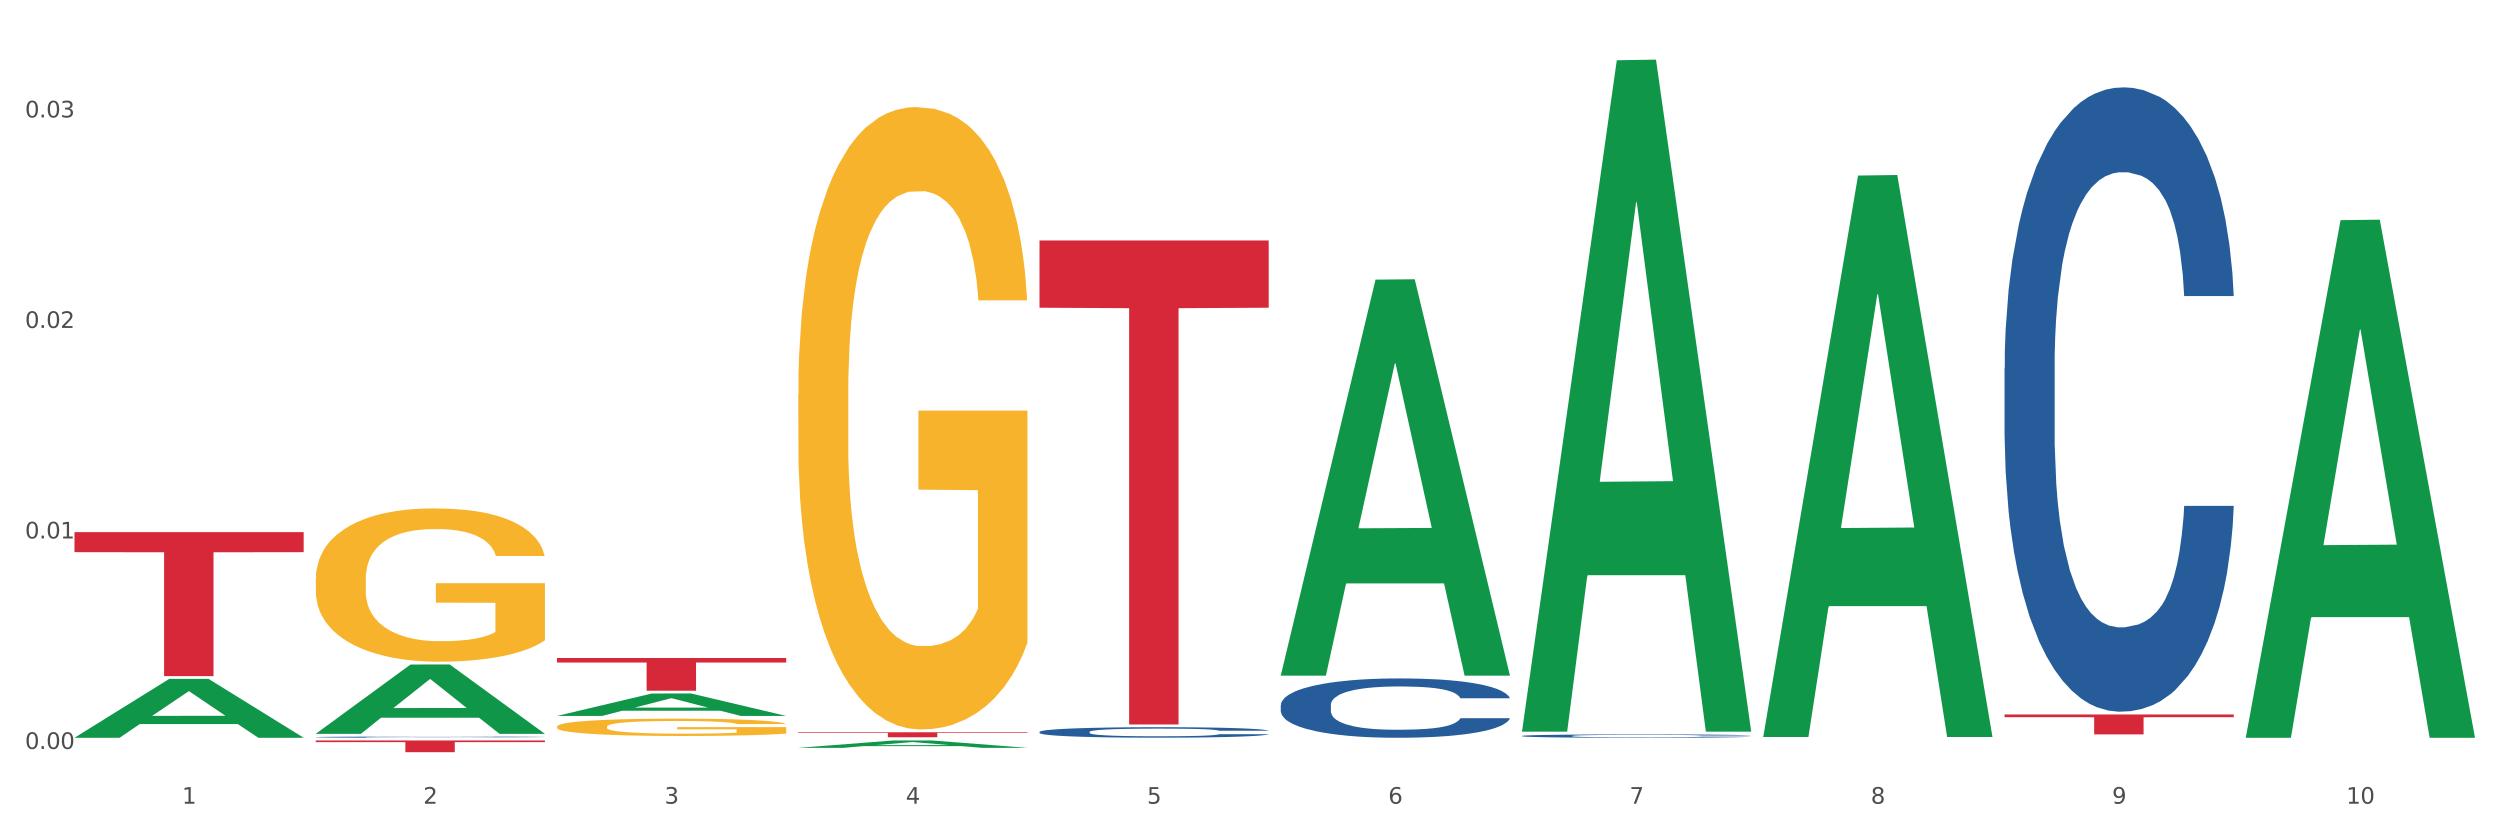
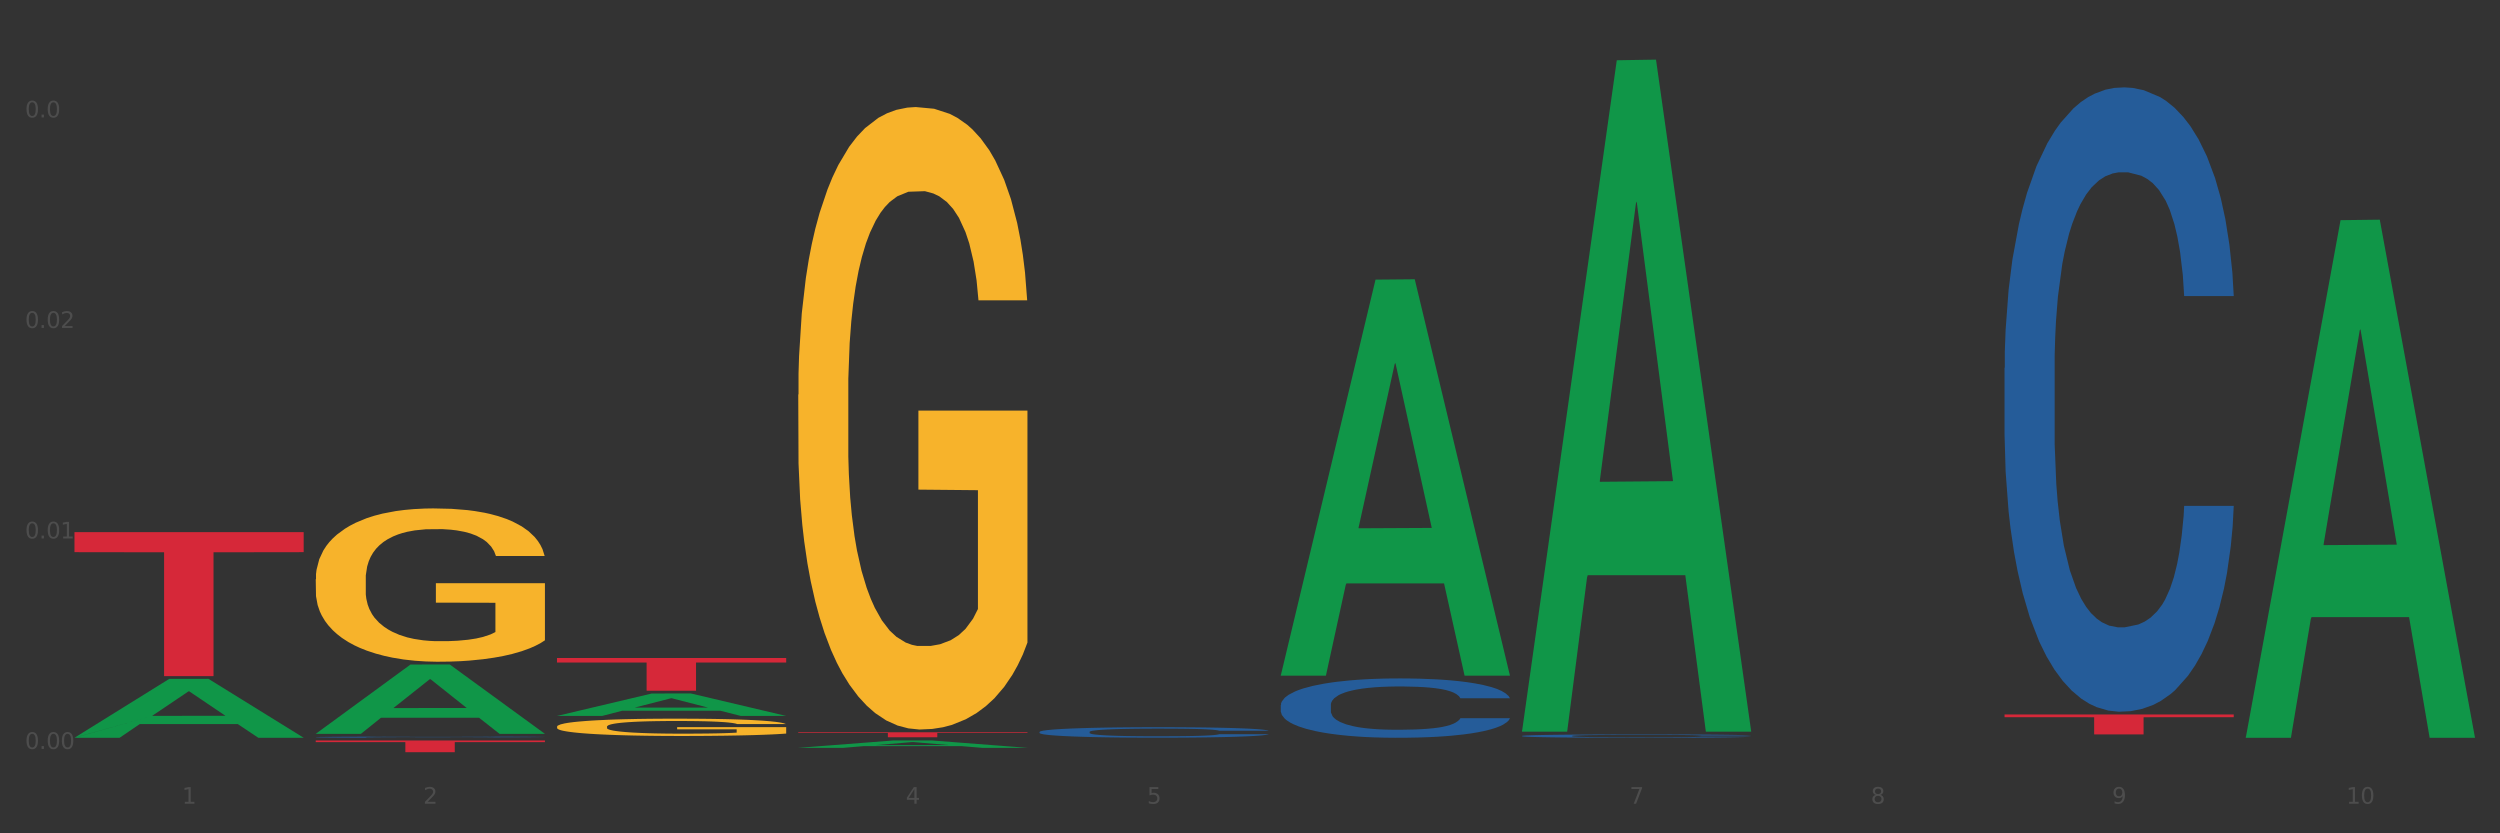
<svg xmlns="http://www.w3.org/2000/svg" xmlns:xlink="http://www.w3.org/1999/xlink" width="1080pt" height="360pt" viewBox="0 0 1080 360" version="1.1">
  <rect x="0" y="0" width="1080" height="360" fill="#333333" stroke="none" />
  <defs>
    <style type="text/css">*{stroke-linejoin: round; stroke-linecap: butt}</style>
  </defs>
  <g id="figure_1">
    <g id="patch_1">
-       <path d="M 0 360  L 1080 360  L 1080 0  L 0 0  z " style="fill: #ffffff; stroke: #ffffff; stroke-linejoin: miter" />
-     </g>
+       </g>
    <g id="axes_1">
      <g id="matplotlib.axis_1">
        <g id="xtick_1">
          <g id="text_1">
            <g style="fill: #4d4d4d" transform="translate(78.627 347.204) scale(0.096 -0.096)">
              <defs>
                <path id="DejaVuSans-31" d="M 794 531  L 1825 531  L 1825 4091  L 703 3866  L 703 4441  L 1819 4666  L 2450 4666  L 2450 531  L 3481 531  L 3481 0  L 794 0  L 794 531  z " transform="scale(0.016)" />
              </defs>
              <use xlink:href="#DejaVuSans-31" />
            </g>
          </g>
        </g>
        <g id="xtick_2">
          <g id="text_2">
            <g style="fill: #4d4d4d" transform="translate(182.851 347.204) scale(0.096 -0.096)">
              <defs>
                <path id="DejaVuSans-32" d="M 1228 531  L 3431 531  L 3431 0  L 469 0  L 469 531  Q 828 903 1448 1529  Q 2069 2156 2228 2338  Q 2531 2678 2651 2914  Q 2772 3150 2772 3378  Q 2772 3750 2511 3984  Q 2250 4219 1831 4219  Q 1534 4219 1204 4116  Q 875 4013 500 3803  L 500 4441  Q 881 4594 1212 4672  Q 1544 4750 1819 4750  Q 2544 4750 2975 4387  Q 3406 4025 3406 3419  Q 3406 3131 3298 2873  Q 3191 2616 2906 2266  Q 2828 2175 2409 1742  Q 1991 1309 1228 531  z " transform="scale(0.016)" />
              </defs>
              <use xlink:href="#DejaVuSans-32" />
            </g>
          </g>
        </g>
        <g id="xtick_3">
          <g id="text_3">
            <g style="fill: #4d4d4d" transform="translate(287.074 347.204) scale(0.096 -0.096)">
              <defs>
-                 <path id="DejaVuSans-33" d="M 2597 2516  Q 3050 2419 3304 2112  Q 3559 1806 3559 1356  Q 3559 666 3084 287  Q 2609 -91 1734 -91  Q 1441 -91 1130 -33  Q 819 25 488 141  L 488 750  Q 750 597 1062 519  Q 1375 441 1716 441  Q 2309 441 2620 675  Q 2931 909 2931 1356  Q 2931 1769 2642 2001  Q 2353 2234 1838 2234  L 1294 2234  L 1294 2753  L 1863 2753  Q 2328 2753 2575 2939  Q 2822 3125 2822 3475  Q 2822 3834 2567 4026  Q 2313 4219 1838 4219  Q 1578 4219 1281 4162  Q 984 4106 628 3988  L 628 4550  Q 988 4650 1302 4700  Q 1616 4750 1894 4750  Q 2613 4750 3031 4423  Q 3450 4097 3450 3541  Q 3450 3153 3228 2886  Q 3006 2619 2597 2516  z " transform="scale(0.016)" />
-               </defs>
+                 </defs>
              <use xlink:href="#DejaVuSans-33" />
            </g>
          </g>
        </g>
        <g id="xtick_4">
          <g id="text_4">
            <g style="fill: #4d4d4d" transform="translate(391.298 347.204) scale(0.096 -0.096)">
              <defs>
                <path id="DejaVuSans-34" d="M 2419 4116  L 825 1625  L 2419 1625  L 2419 4116  z M 2253 4666  L 3047 4666  L 3047 1625  L 3713 1625  L 3713 1100  L 3047 1100  L 3047 0  L 2419 0  L 2419 1100  L 313 1100  L 313 1709  L 2253 4666  z " transform="scale(0.016)" />
              </defs>
              <use xlink:href="#DejaVuSans-34" />
            </g>
          </g>
        </g>
        <g id="xtick_5">
          <g id="text_5">
            <g style="fill: #4d4d4d" transform="translate(495.522 347.204) scale(0.096 -0.096)">
              <defs>
                <path id="DejaVuSans-35" d="M 691 4666  L 3169 4666  L 3169 4134  L 1269 4134  L 1269 2991  Q 1406 3038 1543 3061  Q 1681 3084 1819 3084  Q 2600 3084 3056 2656  Q 3513 2228 3513 1497  Q 3513 744 3044 326  Q 2575 -91 1722 -91  Q 1428 -91 1123 -41  Q 819 9 494 109  L 494 744  Q 775 591 1075 516  Q 1375 441 1709 441  Q 2250 441 2565 725  Q 2881 1009 2881 1497  Q 2881 1984 2565 2268  Q 2250 2553 1709 2553  Q 1456 2553 1204 2497  Q 953 2441 691 2322  L 691 4666  z " transform="scale(0.016)" />
              </defs>
              <use xlink:href="#DejaVuSans-35" />
            </g>
          </g>
        </g>
        <g id="xtick_6">
          <g id="text_6">
            <g style="fill: #4d4d4d" transform="translate(599.745 347.204) scale(0.096 -0.096)">
              <defs>
-                 <path id="DejaVuSans-36" d="M 2113 2584  Q 1688 2584 1439 2293  Q 1191 2003 1191 1497  Q 1191 994 1439 701  Q 1688 409 2113 409  Q 2538 409 2786 701  Q 3034 994 3034 1497  Q 3034 2003 2786 2293  Q 2538 2584 2113 2584  z M 3366 4563  L 3366 3988  Q 3128 4100 2886 4159  Q 2644 4219 2406 4219  Q 1781 4219 1451 3797  Q 1122 3375 1075 2522  Q 1259 2794 1537 2939  Q 1816 3084 2150 3084  Q 2853 3084 3261 2657  Q 3669 2231 3669 1497  Q 3669 778 3244 343  Q 2819 -91 2113 -91  Q 1303 -91 875 529  Q 447 1150 447 2328  Q 447 3434 972 4092  Q 1497 4750 2381 4750  Q 2619 4750 2861 4703  Q 3103 4656 3366 4563  z " transform="scale(0.016)" />
-               </defs>
+                 </defs>
              <use xlink:href="#DejaVuSans-36" />
            </g>
          </g>
        </g>
        <g id="xtick_7">
          <g id="text_7">
            <g style="fill: #4d4d4d" transform="translate(703.969 347.204) scale(0.096 -0.096)">
              <defs>
                <path id="DejaVuSans-37" d="M 525 4666  L 3525 4666  L 3525 4397  L 1831 0  L 1172 0  L 2766 4134  L 525 4134  L 525 4666  z " transform="scale(0.016)" />
              </defs>
              <use xlink:href="#DejaVuSans-37" />
            </g>
          </g>
        </g>
        <g id="xtick_8">
          <g id="text_8">
            <g style="fill: #4d4d4d" transform="translate(808.193 347.204) scale(0.096 -0.096)">
              <defs>
                <path id="DejaVuSans-38" d="M 2034 2216  Q 1584 2216 1326 1975  Q 1069 1734 1069 1313  Q 1069 891 1326 650  Q 1584 409 2034 409  Q 2484 409 2743 651  Q 3003 894 3003 1313  Q 3003 1734 2745 1975  Q 2488 2216 2034 2216  z M 1403 2484  Q 997 2584 770 2862  Q 544 3141 544 3541  Q 544 4100 942 4425  Q 1341 4750 2034 4750  Q 2731 4750 3128 4425  Q 3525 4100 3525 3541  Q 3525 3141 3298 2862  Q 3072 2584 2669 2484  Q 3125 2378 3379 2068  Q 3634 1759 3634 1313  Q 3634 634 3220 271  Q 2806 -91 2034 -91  Q 1263 -91 848 271  Q 434 634 434 1313  Q 434 1759 690 2068  Q 947 2378 1403 2484  z M 1172 3481  Q 1172 3119 1398 2916  Q 1625 2713 2034 2713  Q 2441 2713 2670 2916  Q 2900 3119 2900 3481  Q 2900 3844 2670 4047  Q 2441 4250 2034 4250  Q 1625 4250 1398 4047  Q 1172 3844 1172 3481  z " transform="scale(0.016)" />
              </defs>
              <use xlink:href="#DejaVuSans-38" />
            </g>
          </g>
        </g>
        <g id="xtick_9">
          <g id="text_9">
            <g style="fill: #4d4d4d" transform="translate(912.416 347.204) scale(0.096 -0.096)">
              <defs>
                <path id="DejaVuSans-39" d="M 703 97  L 703 672  Q 941 559 1184 500  Q 1428 441 1663 441  Q 2288 441 2617 861  Q 2947 1281 2994 2138  Q 2813 1869 2534 1725  Q 2256 1581 1919 1581  Q 1219 1581 811 2004  Q 403 2428 403 3163  Q 403 3881 828 4315  Q 1253 4750 1959 4750  Q 2769 4750 3195 4129  Q 3622 3509 3622 2328  Q 3622 1225 3098 567  Q 2575 -91 1691 -91  Q 1453 -91 1209 -44  Q 966 3 703 97  z M 1959 2075  Q 2384 2075 2632 2365  Q 2881 2656 2881 3163  Q 2881 3666 2632 3958  Q 2384 4250 1959 4250  Q 1534 4250 1286 3958  Q 1038 3666 1038 3163  Q 1038 2656 1286 2365  Q 1534 2075 1959 2075  z " transform="scale(0.016)" />
              </defs>
              <use xlink:href="#DejaVuSans-39" />
            </g>
          </g>
        </g>
        <g id="xtick_10">
          <g id="text_10">
            <g style="fill: #4d4d4d" transform="translate(1013.586 347.204) scale(0.096 -0.096)">
              <defs>
                <path id="DejaVuSans-30" d="M 2034 4250  Q 1547 4250 1301 3770  Q 1056 3291 1056 2328  Q 1056 1369 1301 889  Q 1547 409 2034 409  Q 2525 409 2770 889  Q 3016 1369 3016 2328  Q 3016 3291 2770 3770  Q 2525 4250 2034 4250  z M 2034 4750  Q 2819 4750 3233 4129  Q 3647 3509 3647 2328  Q 3647 1150 3233 529  Q 2819 -91 2034 -91  Q 1250 -91 836 529  Q 422 1150 422 2328  Q 422 3509 836 4129  Q 1250 4750 2034 4750  z " transform="scale(0.016)" />
              </defs>
              <use xlink:href="#DejaVuSans-31" />
              <use xlink:href="#DejaVuSans-30" transform="translate(63.623 0)" />
            </g>
          </g>
        </g>
        <g id="xtick_11" />
        <g id="xtick_12" />
        <g id="xtick_13" />
        <g id="xtick_14" />
        <g id="xtick_15" />
        <g id="xtick_16" />
        <g id="xtick_17" />
        <g id="xtick_18" />
        <g id="xtick_19" />
      </g>
      <g id="matplotlib.axis_2">
        <g id="ytick_1">
          <g id="text_11">
            <g style="fill: #4d4d4d" transform="translate(10.8 323.541) scale(0.096 -0.096)">
              <defs>
                <path id="DejaVuSans-2e" d="M 684 794  L 1344 794  L 1344 0  L 684 0  L 684 794  z " transform="scale(0.016)" />
              </defs>
              <use xlink:href="#DejaVuSans-30" />
              <use xlink:href="#DejaVuSans-2e" transform="translate(63.623 0)" />
              <use xlink:href="#DejaVuSans-30" transform="translate(95.41 0)" />
              <use xlink:href="#DejaVuSans-30" transform="translate(159.033 0)" />
            </g>
          </g>
        </g>
        <g id="ytick_2">
          <g id="text_12">
            <g style="fill: #4d4d4d" transform="translate(10.8 232.604) scale(0.096 -0.096)">
              <use xlink:href="#DejaVuSans-30" />
              <use xlink:href="#DejaVuSans-2e" transform="translate(63.623 0)" />
              <use xlink:href="#DejaVuSans-30" transform="translate(95.41 0)" />
              <use xlink:href="#DejaVuSans-31" transform="translate(159.033 0)" />
            </g>
          </g>
        </g>
        <g id="ytick_3">
          <g id="text_13">
            <g style="fill: #4d4d4d" transform="translate(10.8 141.668) scale(0.096 -0.096)">
              <use xlink:href="#DejaVuSans-30" />
              <use xlink:href="#DejaVuSans-2e" transform="translate(63.623 0)" />
              <use xlink:href="#DejaVuSans-30" transform="translate(95.41 0)" />
              <use xlink:href="#DejaVuSans-32" transform="translate(159.033 0)" />
            </g>
          </g>
        </g>
        <g id="ytick_4">
          <g id="text_14">
            <g style="fill: #4d4d4d" transform="translate(10.8 50.732) scale(0.096 -0.096)">
              <use xlink:href="#DejaVuSans-30" />
              <use xlink:href="#DejaVuSans-2e" transform="translate(63.623 0)" />
              <use xlink:href="#DejaVuSans-30" transform="translate(95.41 0)" />
              <use xlink:href="#DejaVuSans-33" transform="translate(159.033 0)" />
            </g>
          </g>
        </g>
        <g id="ytick_5" />
        <g id="ytick_6" />
        <g id="ytick_7" />
      </g>
      <g id="PolyCollection_1">
-         <path d="M 32.175 318.669  L 32.277 318.645  L 73.107 293.28  L 90.051 293.256  L 131.187 318.717  L 111.589 318.717  L 102.709 312.788  L 60.552 312.788  L 60.246 312.884  L 51.671 318.717  L 32.175 318.717  L 32.175 318.669  L 65.86 309.25  L 97.401 309.226  L 81.783 298.683  L 81.579 298.635  L 81.375 298.707  L 65.758 309.226  L 65.86 309.25  L 32.175 318.669  z " clip-path="url(#p17a156b375)" style="fill: #109648" />
+         <path d="M 32.175 318.669  L 32.277 318.645  L 73.107 293.28  L 90.051 293.256  L 131.187 318.717  L 111.589 318.717  L 102.709 312.788  L 60.552 312.788  L 60.246 312.884  L 51.671 318.717  L 32.175 318.717  L 65.86 309.25  L 97.401 309.226  L 81.783 298.683  L 81.579 298.635  L 81.375 298.707  L 65.758 309.226  L 65.86 309.25  L 32.175 318.669  z " clip-path="url(#p17a156b375)" style="fill: #109648" />
        <path d="M 865.964 158.93  L 866.081 158.683  L 866.081 151.786  L 866.432 142.426  L 867.719 125.183  L 869.358 112.128  L 872.167 96.856  L 873.688 90.451  L 875.678 83.308  L 879.774 71.73  L 884.456 61.877  L 887.733 56.458  L 890.19 53.01  L 895.691 46.851  L 898.851 44.142  L 902.128 41.925  L 904.937 40.447  L 909.618 38.723  L 913.364 37.984  L 917.694 37.737  L 921.322 37.984  L 926.12 38.969  L 933.143 41.925  L 935.834 43.649  L 939.463 46.605  L 943.208 50.546  L 946.251 54.488  L 949.762 60.153  L 953.39 67.543  L 956.901 76.903  L 959.359 85.525  L 961.348 94.639  L 963.104 105.723  L 964.391 117.793  L 964.976 127.893  L 943.559 127.893  L 942.974 118.778  L 941.803 108.925  L 940.633 102.275  L 939.346 96.856  L 937.356 90.697  L 935.6 86.756  L 932.674 82.076  L 929.983 79.12  L 927.759 77.396  L 925.067 75.918  L 919.332 74.44  L 915.236 74.44  L 912.661 74.933  L 909.501 76.164  L 906.81 77.888  L 903.65 80.844  L 901.192 84.047  L 898.734 88.234  L 897.33 91.19  L 895.223 96.609  L 893.819 101.043  L 891.946 108.679  L 890.893 114.098  L 889.02 128.139  L 888.201 138.485  L 887.85 145.628  L 887.616 153.51  L 887.616 191.937  L 888.318 209.18  L 888.903 216.57  L 889.839 224.945  L 891.595 235.783  L 894.17 246.375  L 896.861 254.011  L 899.085 258.691  L 901.192 262.14  L 903.298 264.85  L 905.873 267.313  L 907.98 268.791  L 911.14 270.269  L 914.885 271.008  L 917.811 271.008  L 923.78 269.776  L 926.472 268.544  L 929.046 266.82  L 931.855 264.111  L 934.079 261.155  L 935.366 258.938  L 937.473 254.258  L 939.111 249.331  L 940.516 243.666  L 941.452 238.739  L 942.505 231.349  L 943.325 222.974  L 943.559 218.54  L 964.976 218.54  L 964.508 227.408  L 963.689 236.03  L 962.05 247.607  L 960.763 254.258  L 958.773 262.386  L 956.667 269.283  L 953.741 276.92  L 951.049 282.585  L 948.24 287.512  L 945.197 291.945  L 939.697 298.104  L 937.707 299.828  L 933.494 302.784  L 930.217 304.508  L 925.418 306.232  L 920.503 307.218  L 915.353 307.464  L 910.789 306.971  L 905.756 305.493  L 902.596 304.015  L 899.085 301.798  L 894.989 298.35  L 891.127 294.162  L 887.499 289.236  L 884.105 283.57  L 880.945 277.166  L 876.848 266.574  L 873.805 256.228  L 871.582 246.622  L 870.06 238.493  L 868.539 228.147  L 867.719 221.004  L 866.432 203.761  L 865.964 187.75  L 865.964 158.93  z " clip-path="url(#p17a156b375)" style="fill: #255c99" />
        <path d="M 657.517 317.914  L 657.634 317.913  L 657.634 317.875  L 657.985 317.825  L 659.272 317.731  L 660.911 317.661  L 663.72 317.578  L 665.241 317.544  L 667.231 317.505  L 671.327 317.443  L 676.008 317.389  L 679.285 317.36  L 681.743 317.341  L 687.244 317.308  L 690.404 317.293  L 693.681 317.281  L 696.49 317.273  L 701.171 317.264  L 704.916 317.26  L 709.247 317.259  L 712.875 317.26  L 717.673 317.265  L 724.695 317.281  L 727.387 317.291  L 731.015 317.307  L 734.76 317.328  L 737.803 317.349  L 741.314 317.38  L 744.943 317.42  L 748.454 317.47  L 750.911 317.517  L 752.901 317.566  L 754.657 317.626  L 755.944 317.691  L 756.529 317.746  L 735.112 317.746  L 734.526 317.697  L 733.356 317.644  L 732.186 317.608  L 730.898 317.578  L 728.909 317.545  L 727.153 317.524  L 724.227 317.498  L 721.535 317.482  L 719.312 317.473  L 716.62 317.465  L 710.885 317.457  L 706.789 317.457  L 704.214 317.46  L 701.054 317.466  L 698.362 317.476  L 695.202 317.492  L 692.745 317.509  L 690.287 317.532  L 688.882 317.548  L 686.776 317.577  L 685.371 317.601  L 683.499 317.642  L 682.445 317.672  L 680.573 317.747  L 679.754 317.803  L 679.402 317.842  L 679.168 317.885  L 679.168 318.092  L 679.871 318.185  L 680.456 318.225  L 681.392 318.271  L 683.148 318.329  L 685.722 318.387  L 688.414 318.428  L 690.638 318.453  L 692.745 318.472  L 694.851 318.486  L 697.426 318.5  L 699.533 318.508  L 702.693 318.516  L 706.438 318.52  L 709.364 318.52  L 715.332 318.513  L 718.024 318.506  L 720.599 318.497  L 723.408 318.482  L 725.632 318.466  L 726.919 318.454  L 729.026 318.429  L 730.664 318.403  L 732.069 318.372  L 733.005 318.345  L 734.058 318.305  L 734.877 318.26  L 735.112 318.236  L 756.529 318.236  L 756.061 318.284  L 755.242 318.331  L 753.603 318.393  L 752.316 318.429  L 750.326 318.473  L 748.22 318.51  L 745.294 318.552  L 742.602 318.582  L 739.793 318.609  L 736.75 318.633  L 731.249 318.666  L 729.26 318.676  L 725.046 318.691  L 721.769 318.701  L 716.971 318.71  L 712.055 318.715  L 706.906 318.717  L 702.341 318.714  L 697.309 318.706  L 694.149 318.698  L 690.638 318.686  L 686.542 318.668  L 682.679 318.645  L 679.051 318.618  L 675.657 318.588  L 672.497 318.553  L 668.401 318.496  L 665.358 318.44  L 663.134 318.388  L 661.613 318.344  L 660.091 318.288  L 659.272 318.249  L 657.985 318.156  L 657.517 318.07  L 657.517 317.914  z " clip-path="url(#p17a156b375)" style="fill: #255c99" />
        <path d="M 553.293 304.598  L 553.41 304.575  L 553.41 303.919  L 553.761 303.029  L 555.049 301.391  L 556.687 300.15  L 559.496 298.698  L 561.017 298.089  L 563.007 297.41  L 567.103 296.31  L 571.785 295.373  L 575.062 294.858  L 577.52 294.53  L 583.02 293.945  L 586.18 293.687  L 589.457 293.477  L 592.266 293.336  L 596.948 293.172  L 600.693 293.102  L 605.023 293.079  L 608.651 293.102  L 613.45 293.196  L 620.472 293.477  L 623.164 293.641  L 626.792 293.922  L 630.537 294.296  L 633.58 294.671  L 637.091 295.209  L 640.719 295.912  L 644.23 296.801  L 646.688 297.621  L 648.677 298.487  L 650.433 299.541  L 651.72 300.688  L 652.306 301.648  L 630.888 301.648  L 630.303 300.782  L 629.132 299.845  L 627.962 299.213  L 626.675 298.698  L 624.685 298.113  L 622.929 297.738  L 620.004 297.293  L 617.312 297.012  L 615.088 296.848  L 612.396 296.708  L 606.661 296.567  L 602.565 296.567  L 599.99 296.614  L 596.83 296.731  L 594.139 296.895  L 590.979 297.176  L 588.521 297.48  L 586.063 297.878  L 584.659 298.159  L 582.552 298.675  L 581.148 299.096  L 579.275 299.822  L 578.222 300.337  L 576.349 301.671  L 575.53 302.655  L 575.179 303.334  L 574.945 304.083  L 574.945 307.736  L 575.647 309.375  L 576.232 310.077  L 577.168 310.873  L 578.924 311.903  L 581.499 312.91  L 584.191 313.636  L 586.414 314.081  L 588.521 314.409  L 590.628 314.666  L 593.202 314.9  L 595.309 315.041  L 598.469 315.181  L 602.214 315.252  L 605.14 315.252  L 611.109 315.134  L 613.801 315.017  L 616.375 314.853  L 619.184 314.596  L 621.408 314.315  L 622.695 314.104  L 624.802 313.659  L 626.441 313.191  L 627.845 312.653  L 628.781 312.184  L 629.835 311.482  L 630.654 310.686  L 630.888 310.264  L 652.306 310.264  L 651.837 311.107  L 651.018 311.927  L 649.38 313.027  L 648.092 313.659  L 646.103 314.432  L 643.996 315.088  L 641.07 315.813  L 638.378 316.352  L 635.569 316.82  L 632.526 317.242  L 627.026 317.827  L 625.036 317.991  L 620.823 318.272  L 617.546 318.436  L 612.747 318.6  L 607.832 318.693  L 602.682 318.717  L 598.118 318.67  L 593.085 318.529  L 589.925 318.389  L 586.414 318.178  L 582.318 317.85  L 578.456 317.452  L 574.828 316.984  L 571.434 316.446  L 568.274 315.837  L 564.177 314.83  L 561.135 313.847  L 558.911 312.934  L 557.389 312.161  L 555.868 311.178  L 555.049 310.499  L 553.761 308.86  L 553.293 307.338  L 553.293 304.598  z " clip-path="url(#p17a156b375)" style="fill: #255c99" />
        <path d="M 449.069 316.186  L 449.187 316.181  L 449.187 316.066  L 449.538 315.908  L 450.825 315.619  L 452.464 315.4  L 455.272 315.143  L 456.794 315.036  L 458.783 314.916  L 462.88 314.721  L 467.561 314.556  L 470.838 314.465  L 473.296 314.407  L 478.797 314.304  L 481.957 314.258  L 485.234 314.221  L 488.042 314.196  L 492.724 314.167  L 496.469 314.155  L 500.799 314.151  L 504.427 314.155  L 509.226 314.171  L 516.248 314.221  L 518.94 314.25  L 522.568 314.3  L 526.313 314.366  L 529.356 314.432  L 532.867 314.527  L 536.495 314.651  L 540.006 314.808  L 542.464 314.953  L 544.454 315.106  L 546.209 315.292  L 547.497 315.495  L 548.082 315.664  L 526.664 315.664  L 526.079 315.511  L 524.909 315.346  L 523.738 315.234  L 522.451 315.143  L 520.461 315.04  L 518.706 314.974  L 515.78 314.895  L 513.088 314.846  L 510.864 314.817  L 508.173 314.792  L 502.438 314.767  L 498.342 314.767  L 495.767 314.775  L 492.607 314.796  L 489.915 314.825  L 486.755 314.874  L 484.297 314.928  L 481.84 314.999  L 480.435 315.048  L 478.328 315.139  L 476.924 315.214  L 475.051 315.342  L 473.998 315.433  L 472.126 315.669  L 471.306 315.842  L 470.955 315.962  L 470.721 316.095  L 470.721 316.74  L 471.423 317.029  L 472.009 317.153  L 472.945 317.294  L 474.7 317.476  L 477.275 317.654  L 479.967 317.782  L 482.191 317.861  L 484.297 317.919  L 486.404 317.964  L 488.979 318.005  L 491.085 318.03  L 494.245 318.055  L 497.991 318.067  L 500.916 318.067  L 506.885 318.047  L 509.577 318.026  L 512.152 317.997  L 514.961 317.952  L 517.184 317.902  L 518.472 317.865  L 520.578 317.786  L 522.217 317.703  L 523.621 317.608  L 524.558 317.526  L 525.611 317.402  L 526.43 317.261  L 526.664 317.186  L 548.082 317.186  L 547.614 317.335  L 546.795 317.48  L 545.156 317.675  L 543.869 317.786  L 541.879 317.923  L 539.772 318.038  L 536.846 318.167  L 534.155 318.262  L 531.346 318.345  L 528.303 318.419  L 522.802 318.522  L 520.813 318.551  L 516.599 318.601  L 513.322 318.63  L 508.524 318.659  L 503.608 318.675  L 498.459 318.68  L 493.894 318.671  L 488.862 318.646  L 485.702 318.622  L 482.191 318.584  L 478.094 318.527  L 474.232 318.456  L 470.604 318.373  L 467.21 318.278  L 464.05 318.171  L 459.954 317.993  L 456.911 317.819  L 454.687 317.658  L 453.166 317.521  L 451.644 317.348  L 450.825 317.228  L 449.538 316.938  L 449.069 316.669  L 449.069 316.186  z " clip-path="url(#p17a156b375)" style="fill: #255c99" />
        <path d="M 136.399 318.435  L 136.516 318.435  L 136.516 318.422  L 136.867 318.404  L 138.154 318.371  L 139.793 318.347  L 142.602 318.318  L 144.123 318.306  L 146.113 318.292  L 150.209 318.27  L 154.89 318.252  L 158.167 318.241  L 160.625 318.235  L 166.126 318.223  L 169.286 318.218  L 172.563 318.214  L 175.372 318.211  L 180.053 318.208  L 183.798 318.206  L 188.129 318.206  L 191.757 318.206  L 196.555 318.208  L 203.577 318.214  L 206.269 318.217  L 209.897 318.223  L 213.642 318.23  L 216.685 318.238  L 220.196 318.248  L 223.824 318.262  L 227.336 318.28  L 229.793 318.296  L 231.783 318.314  L 233.538 318.335  L 234.826 318.357  L 235.411 318.377  L 213.993 318.377  L 213.408 318.359  L 212.238 318.341  L 211.068 318.328  L 209.78 318.318  L 207.791 318.306  L 206.035 318.299  L 203.109 318.29  L 200.417 318.284  L 198.194 318.281  L 195.502 318.278  L 189.767 318.275  L 185.671 318.275  L 183.096 318.276  L 179.936 318.279  L 177.244 318.282  L 174.084 318.287  L 171.626 318.294  L 169.169 318.301  L 167.764 318.307  L 165.658 318.317  L 164.253 318.326  L 162.381 318.34  L 161.327 318.35  L 159.455 318.377  L 158.635 318.397  L 158.284 318.41  L 158.05 318.425  L 158.05 318.498  L 158.752 318.531  L 159.338 318.545  L 160.274 318.56  L 162.029 318.581  L 164.604 318.601  L 167.296 318.616  L 169.52 318.624  L 171.626 318.631  L 173.733 318.636  L 176.308 318.641  L 178.415 318.644  L 181.575 318.646  L 185.32 318.648  L 188.246 318.648  L 194.214 318.645  L 196.906 318.643  L 199.481 318.64  L 202.29 318.635  L 204.514 318.629  L 205.801 318.625  L 207.908 318.616  L 209.546 318.607  L 210.951 318.596  L 211.887 318.587  L 212.94 318.573  L 213.759 318.557  L 213.993 318.548  L 235.411 318.548  L 234.943 318.565  L 234.124 318.581  L 232.485 318.603  L 231.198 318.616  L 229.208 318.631  L 227.102 318.644  L 224.176 318.659  L 221.484 318.67  L 218.675 318.679  L 215.632 318.687  L 210.131 318.699  L 208.142 318.702  L 203.928 318.708  L 200.651 318.711  L 195.853 318.714  L 190.937 318.716  L 185.788 318.717  L 181.223 318.716  L 176.191 318.713  L 173.031 318.71  L 169.52 318.706  L 165.424 318.7  L 161.561 318.692  L 157.933 318.682  L 154.539 318.672  L 151.379 318.659  L 147.283 318.639  L 144.24 318.62  L 142.016 318.602  L 140.495 318.586  L 138.973 318.567  L 138.154 318.553  L 136.867 318.52  L 136.399 318.49  L 136.399 318.435  z " clip-path="url(#p17a156b375)" style="fill: #255c99" />
        <path d="M 136.399 250.24  L 136.516 250.18  L 136.516 248.002  L 136.749 246.127  L 137.918 241.59  L 139.672 237.84  L 140.958 235.844  L 142.244 234.211  L 143.763 232.578  L 145.634 230.884  L 149.024 228.404  L 151.128 227.134  L 153.699 225.803  L 158.375 223.867  L 161.765 222.778  L 165.272 221.871  L 171 220.782  L 174.741 220.298  L 178.716 219.936  L 183.508 219.694  L 187.132 219.633  L 195.081 219.815  L 201.861 220.359  L 205.135 220.782  L 209.343 221.508  L 211.564 221.992  L 215.188 222.96  L 218.928 224.23  L 221.5 225.319  L 225.358 227.376  L 228.28 229.432  L 230.969 231.973  L 232.372 233.727  L 233.424 235.36  L 234.359 237.235  L 235.294 240.199  L 214.253 240.199  L 213.434 238.082  L 212.148 236.086  L 210.278 234.15  L 208.641 232.94  L 205.836 231.428  L 203.264 230.46  L 200.576 229.735  L 197.302 229.13  L 194.731 228.827  L 191.107 228.585  L 183.976 228.646  L 179.183 229.13  L 175.91 229.735  L 173.806 230.279  L 171.936 230.884  L 169.831 231.731  L 167.377 233.001  L 165.623 234.15  L 163.87 235.602  L 162.467 237.054  L 161.181 238.747  L 160.129 240.562  L 159.311 242.437  L 158.609 244.736  L 158.025 248.546  L 158.025 256.833  L 158.259 258.708  L 158.843 261.188  L 159.544 263.064  L 160.713 265.302  L 161.765 266.814  L 163.753 268.991  L 165.974 270.806  L 167.727 271.955  L 169.481 272.923  L 172.52 274.254  L 175.91 275.343  L 178.833 276.008  L 182.807 276.613  L 185.496 276.855  L 187.834 276.976  L 193.562 276.976  L 197.653 276.794  L 202.212 276.371  L 205.719 275.827  L 208.641 275.161  L 211.915 274.072  L 214.019 273.044  L 214.019 260.402  L 188.301 260.342  L 188.301 251.934  L 235.411 251.934  L 235.411 276.613  L 233.424 277.883  L 231.203 279.032  L 228.865 280.061  L 225.358 281.331  L 221.15 282.541  L 217.409 283.388  L 213.434 284.113  L 208.758 284.779  L 202.68 285.384  L 198.939 285.626  L 194.263 285.807  L 188.769 285.868  L 183.976 285.747  L 179.3 285.444  L 174.39 284.9  L 169.598 284.113  L 165.974 283.327  L 162.35 282.359  L 158.492 281.089  L 155.453 279.879  L 153.115 278.79  L 150.543 277.399  L 147.738 275.585  L 145.634 273.951  L 143.763 272.258  L 141.776 270.08  L 140.373 268.205  L 138.97 265.846  L 138.152 264.092  L 137.217 261.37  L 136.516 257.559  L 136.399 250.24  z " clip-path="url(#p17a156b375)" style="fill: #f7b32b" />
        <path d="M 240.622 313.92  L 240.739 313.913  L 240.739 313.667  L 240.973 313.455  L 242.142 312.943  L 243.895 312.52  L 245.181 312.294  L 246.467 312.11  L 247.987 311.925  L 249.857 311.734  L 253.247 311.454  L 255.351 311.311  L 257.923 311.16  L 262.599 310.942  L 265.989 310.819  L 269.496 310.716  L 275.224 310.593  L 278.965 310.539  L 282.939 310.498  L 287.732 310.47  L 291.356 310.464  L 299.305 310.484  L 306.085 310.546  L 309.358 310.593  L 313.566 310.675  L 315.788 310.73  L 319.411 310.839  L 323.152 310.983  L 325.724 311.106  L 329.581 311.338  L 332.504 311.57  L 335.193 311.857  L 336.595 312.055  L 337.647 312.239  L 338.583 312.451  L 339.518 312.786  L 318.476 312.786  L 317.658 312.547  L 316.372 312.321  L 314.502 312.103  L 312.865 311.966  L 310.06 311.796  L 307.488 311.686  L 304.799 311.604  L 301.526 311.536  L 298.954 311.502  L 295.33 311.475  L 288.2 311.481  L 283.407 311.536  L 280.134 311.604  L 278.03 311.666  L 276.159 311.734  L 274.055 311.83  L 271.6 311.973  L 269.847 312.103  L 268.093 312.267  L 266.69 312.431  L 265.405 312.622  L 264.352 312.827  L 263.534 313.039  L 262.833 313.298  L 262.248 313.728  L 262.248 314.664  L 262.482 314.876  L 263.067 315.156  L 263.768 315.368  L 264.937 315.62  L 265.989 315.791  L 267.976 316.037  L 270.197 316.242  L 271.951 316.372  L 273.704 316.481  L 276.744 316.631  L 280.134 316.754  L 283.056 316.829  L 287.031 316.898  L 289.719 316.925  L 292.057 316.939  L 297.785 316.939  L 301.877 316.918  L 306.436 316.87  L 309.943 316.809  L 312.865 316.734  L 316.138 316.611  L 318.242 316.495  L 318.242 315.067  L 292.525 315.06  L 292.525 314.111  L 339.635 314.111  L 339.635 316.898  L 337.647 317.041  L 335.426 317.171  L 333.088 317.287  L 329.581 317.431  L 325.373 317.567  L 321.632 317.663  L 317.658 317.745  L 312.982 317.82  L 306.903 317.888  L 303.163 317.915  L 298.487 317.936  L 292.992 317.943  L 288.2 317.929  L 283.524 317.895  L 278.614 317.833  L 273.821 317.745  L 270.197 317.656  L 266.574 317.547  L 262.716 317.403  L 259.677 317.267  L 257.339 317.144  L 254.767 316.987  L 251.961 316.782  L 249.857 316.597  L 247.987 316.406  L 246 316.16  L 244.597 315.948  L 243.194 315.682  L 242.376 315.484  L 241.441 315.177  L 240.739 314.746  L 240.622 313.92  z " clip-path="url(#p17a156b375)" style="fill: #f7b32b" />
        <path d="M 344.846 170.505  L 344.963 170.26  L 344.963 161.419  L 345.197 153.806  L 346.366 135.388  L 348.119 120.162  L 349.405 112.058  L 350.691 105.427  L 352.21 98.797  L 354.081 91.92  L 357.471 81.852  L 359.575 76.694  L 362.147 71.292  L 366.823 63.433  L 370.213 59.013  L 373.72 55.329  L 379.448 50.909  L 383.188 48.944  L 387.163 47.471  L 391.956 46.488  L 395.579 46.243  L 403.529 46.98  L 410.309 49.19  L 413.582 50.909  L 417.79 53.856  L 420.011 55.82  L 423.635 59.75  L 427.376 64.907  L 429.947 69.327  L 433.805 77.677  L 436.728 86.026  L 439.416 96.341  L 440.819 103.463  L 441.871 110.093  L 442.806 117.706  L 443.741 129.739  L 422.7 129.739  L 421.882 121.144  L 420.596 113.04  L 418.725 105.182  L 417.089 100.27  L 414.283 94.131  L 411.711 90.201  L 409.023 87.254  L 405.75 84.799  L 403.178 83.571  L 399.554 82.588  L 392.423 82.834  L 387.63 84.799  L 384.357 87.254  L 382.253 89.465  L 380.383 91.92  L 378.279 95.358  L 375.824 100.516  L 374.07 105.182  L 372.317 111.075  L 370.914 116.969  L 369.628 123.846  L 368.576 131.213  L 367.758 138.826  L 367.056 148.158  L 366.472 163.629  L 366.472 197.273  L 366.706 204.886  L 367.29 214.955  L 367.992 222.568  L 369.161 231.654  L 370.213 237.794  L 372.2 246.635  L 374.421 254.002  L 376.174 258.668  L 377.928 262.597  L 380.967 268  L 384.357 272.42  L 387.28 275.122  L 391.254 277.578  L 393.943 278.56  L 396.281 279.051  L 402.009 279.051  L 406.1 278.314  L 410.659 276.595  L 414.166 274.385  L 417.089 271.684  L 420.362 267.263  L 422.466 263.088  L 422.466 211.763  L 396.748 211.517  L 396.748 177.382  L 443.858 177.382  L 443.858 277.578  L 441.871 282.735  L 439.65 287.401  L 437.312 291.576  L 433.805 296.733  L 429.597 301.644  L 425.856 305.082  L 421.882 308.029  L 417.206 310.731  L 411.127 313.186  L 407.386 314.169  L 402.71 314.905  L 397.216 315.151  L 392.423 314.66  L 387.747 313.432  L 382.838 311.222  L 378.045 308.029  L 374.421 304.837  L 370.797 300.908  L 366.94 295.75  L 363.9 290.839  L 361.562 286.418  L 358.99 280.77  L 356.185 273.403  L 354.081 266.772  L 352.21 259.896  L 350.223 251.055  L 348.82 243.442  L 347.418 233.865  L 346.599 226.743  L 345.664 215.692  L 344.963 200.22  L 344.846 170.505  z " clip-path="url(#p17a156b375)" style="fill: #f7b32b" />
        <path d="M 32.175 229.891  L 131.187 229.891  L 131.187 238.533  L 92.239 238.591  L 92.239 292.08  L 70.888 292.08  L 70.888 238.591  L 32.175 238.533  L 32.175 229.949  L 32.175 229.891  z " clip-path="url(#p17a156b375)" style="fill: #d62839" />
        <path d="M 136.399 319.893  L 235.411 319.893  L 235.411 320.596  L 196.463 320.601  L 196.463 324.95  L 175.112 324.95  L 175.112 320.601  L 136.399 320.596  L 136.399 319.898  L 136.399 319.893  z " clip-path="url(#p17a156b375)" style="fill: #d62839" />
        <path d="M 344.846 316.328  L 443.858 316.328  L 443.858 316.629  L 404.91 316.631  L 404.91 318.494  L 383.559 318.494  L 383.559 316.631  L 344.846 316.629  L 344.846 316.33  L 344.846 316.328  z " clip-path="url(#p17a156b375)" style="fill: #d62839" />
-         <path d="M 449.069 103.882  L 548.082 103.882  L 548.082 132.939  L 509.134 133.135  L 509.134 312.974  L 487.783 312.974  L 487.783 133.135  L 449.069 132.939  L 449.069 104.078  L 449.069 103.882  z " clip-path="url(#p17a156b375)" style="fill: #d62839" />
        <path d="M 865.964 308.64  L 964.976 308.64  L 964.976 309.838  L 926.028 309.846  L 926.028 317.254  L 904.677 317.254  L 904.677 309.846  L 865.964 309.838  L 865.964 308.649  L 865.964 308.64  z " clip-path="url(#p17a156b375)" style="fill: #d62839" />
        <path d="M 240.622 284.242  L 339.635 284.242  L 339.635 286.211  L 300.687 286.224  L 300.687 298.41  L 279.336 298.41  L 279.336 286.224  L 240.622 286.211  L 240.622 284.255  L 240.622 284.242  z " clip-path="url(#p17a156b375)" style="fill: #d62839" />
        <path d="M 970.188 318.296  L 970.29 318.086  L 1011.12 95.111  L 1028.064 94.901  L 1069.2 318.717  L 1049.602 318.717  L 1040.721 266.598  L 998.564 266.598  L 998.258 267.439  L 989.684 318.717  L 970.188 318.717  L 970.188 318.296  L 1003.872 235.495  L 1035.413 235.285  L 1019.796 142.606  L 1019.592 142.186  L 1019.388 142.816  L 1003.77 235.285  L 1003.872 235.495  L 970.188 318.296  z " clip-path="url(#p17a156b375)" style="fill: #109648" />
        <path d="M 136.399 316.973  L 136.501 316.945  L 177.331 287.072  L 194.275 287.044  L 235.411 317.029  L 215.813 317.029  L 206.932 310.047  L 164.775 310.047  L 164.469 310.159  L 155.895 317.029  L 136.399 317.029  L 136.399 316.973  L 170.083 305.88  L 201.624 305.852  L 186.007 293.435  L 185.803 293.379  L 185.599 293.463  L 169.981 305.852  L 170.083 305.88  L 136.399 316.973  z " clip-path="url(#p17a156b375)" style="fill: #109648" />
        <path d="M 240.622 309.269  L 240.724 309.26  L 281.554 299.596  L 298.499 299.586  L 339.635 309.287  L 320.036 309.287  L 311.156 307.028  L 268.999 307.028  L 268.693 307.065  L 260.118 309.287  L 240.622 309.287  L 240.622 309.269  L 274.307 305.68  L 305.848 305.671  L 290.231 301.654  L 290.026 301.636  L 289.822 301.663  L 274.205 305.671  L 274.307 305.68  L 240.622 309.269  z " clip-path="url(#p17a156b375)" style="fill: #109648" />
        <path d="M 344.846 323.059  L 344.948 323.056  L 385.778 319.896  L 402.722 319.893  L 443.858 323.065  L 424.26 323.065  L 415.379 322.326  L 373.223 322.326  L 372.916 322.338  L 364.342 323.065  L 344.846 323.065  L 344.846 323.059  L 378.53 321.886  L 410.072 321.883  L 394.454 320.569  L 394.25 320.563  L 394.046 320.572  L 378.428 321.883  L 378.53 321.886  L 344.846 323.059  z " clip-path="url(#p17a156b375)" style="fill: #109648" />
        <path d="M 553.293 291.58  L 553.395 291.42  L 594.225 120.801  L 611.169 120.64  L 652.306 291.902  L 632.707 291.902  L 623.827 252.021  L 581.67 252.021  L 581.364 252.665  L 572.789 291.902  L 553.293 291.902  L 553.293 291.58  L 586.978 228.222  L 618.519 228.061  L 602.901 157.144  L 602.697 156.822  L 602.493 157.305  L 586.876 228.061  L 586.978 228.222  L 553.293 291.58  z " clip-path="url(#p17a156b375)" style="fill: #109648" />
        <path d="M 657.517 315.537  L 657.619 315.264  L 698.449 26.032  L 715.393 25.759  L 756.529 316.082  L 736.931 316.082  L 728.05 248.477  L 685.893 248.477  L 685.587 249.567  L 677.013 316.082  L 657.517 316.082  L 657.517 315.537  L 691.201 208.131  L 722.742 207.859  L 707.125 87.64  L 706.921 87.095  L 706.717 87.913  L 691.099 207.859  L 691.201 208.131  L 657.517 315.537  z " clip-path="url(#p17a156b375)" style="fill: #109648" />
-         <path d="M 761.74 317.929  L 761.842 317.701  L 802.672 75.833  L 819.617 75.605  L 860.753 318.385  L 841.154 318.385  L 832.274 261.85  L 790.117 261.85  L 789.811 262.762  L 781.237 318.385  L 761.74 318.385  L 761.74 317.929  L 795.425 228.112  L 826.966 227.884  L 811.349 127.352  L 811.144 126.897  L 810.94 127.58  L 795.323 227.884  L 795.425 228.112  L 761.74 317.929  z " clip-path="url(#p17a156b375)" style="fill: #109648" />
      </g>
    </g>
  </g>
  <defs>
    <clipPath id="p17a156b375">
      <rect x="32.175" y="10.8" width="1037.025" height="329.109" />
    </clipPath>
  </defs>
</svg>